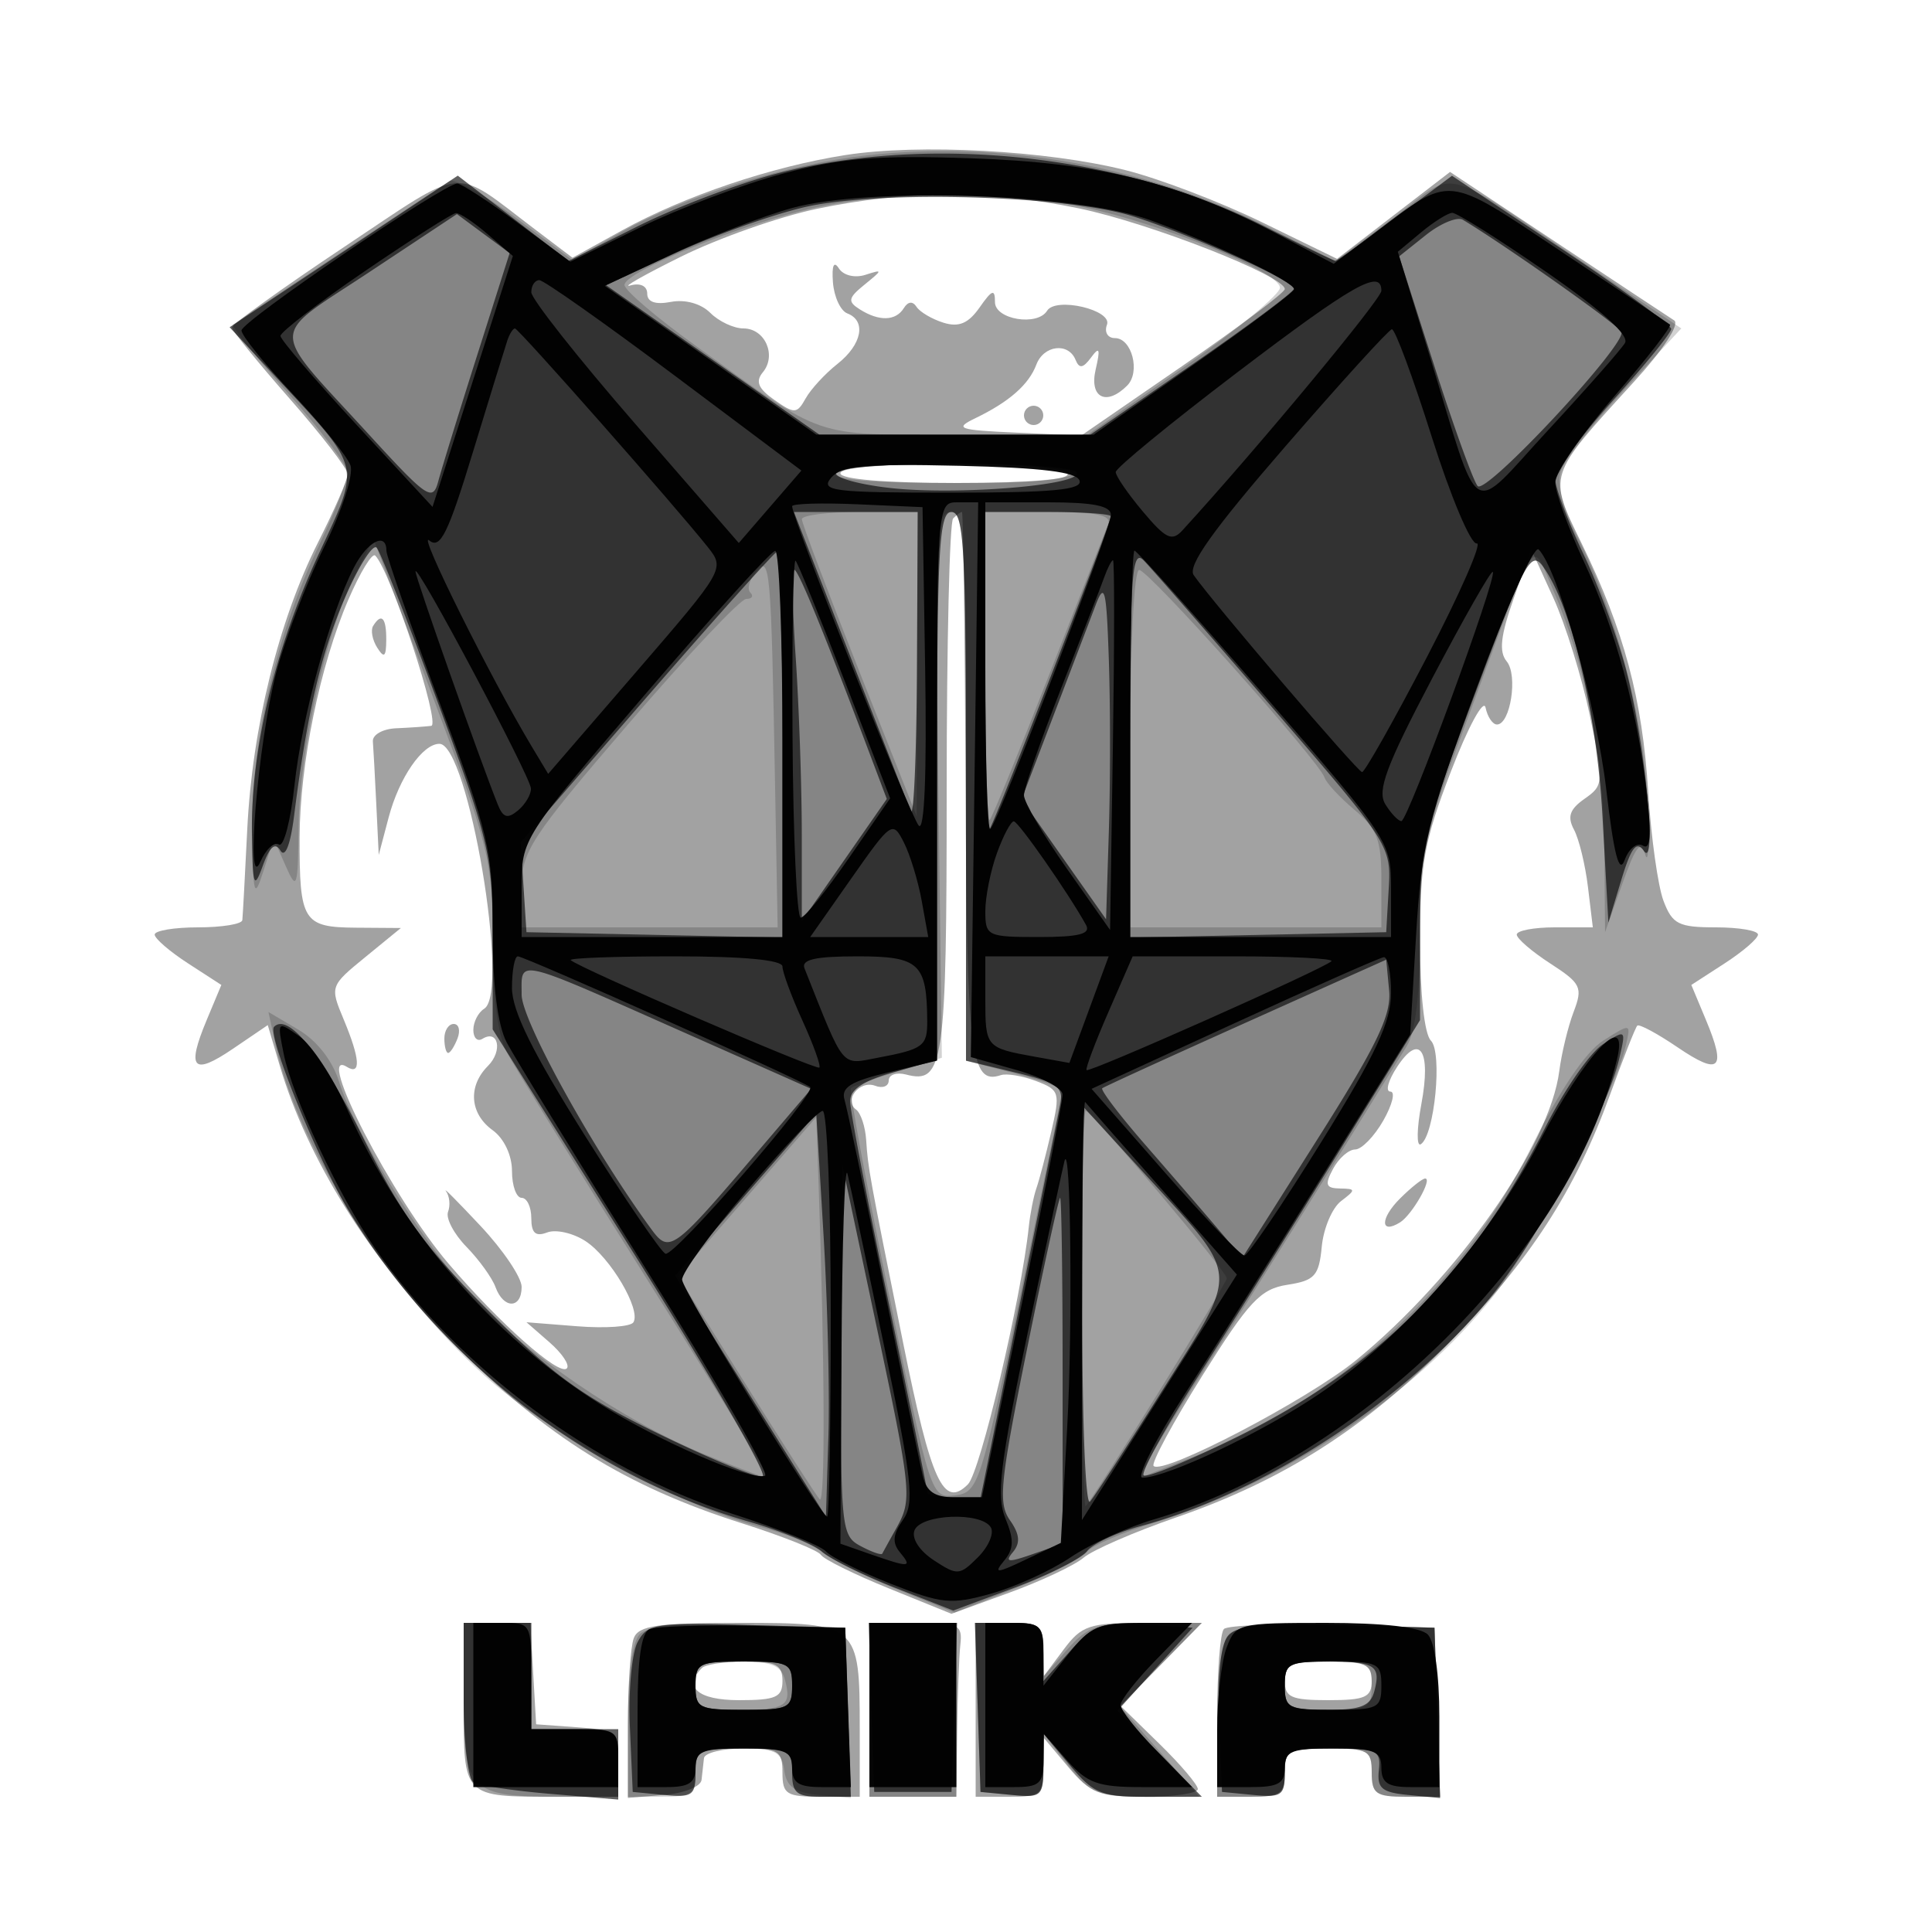
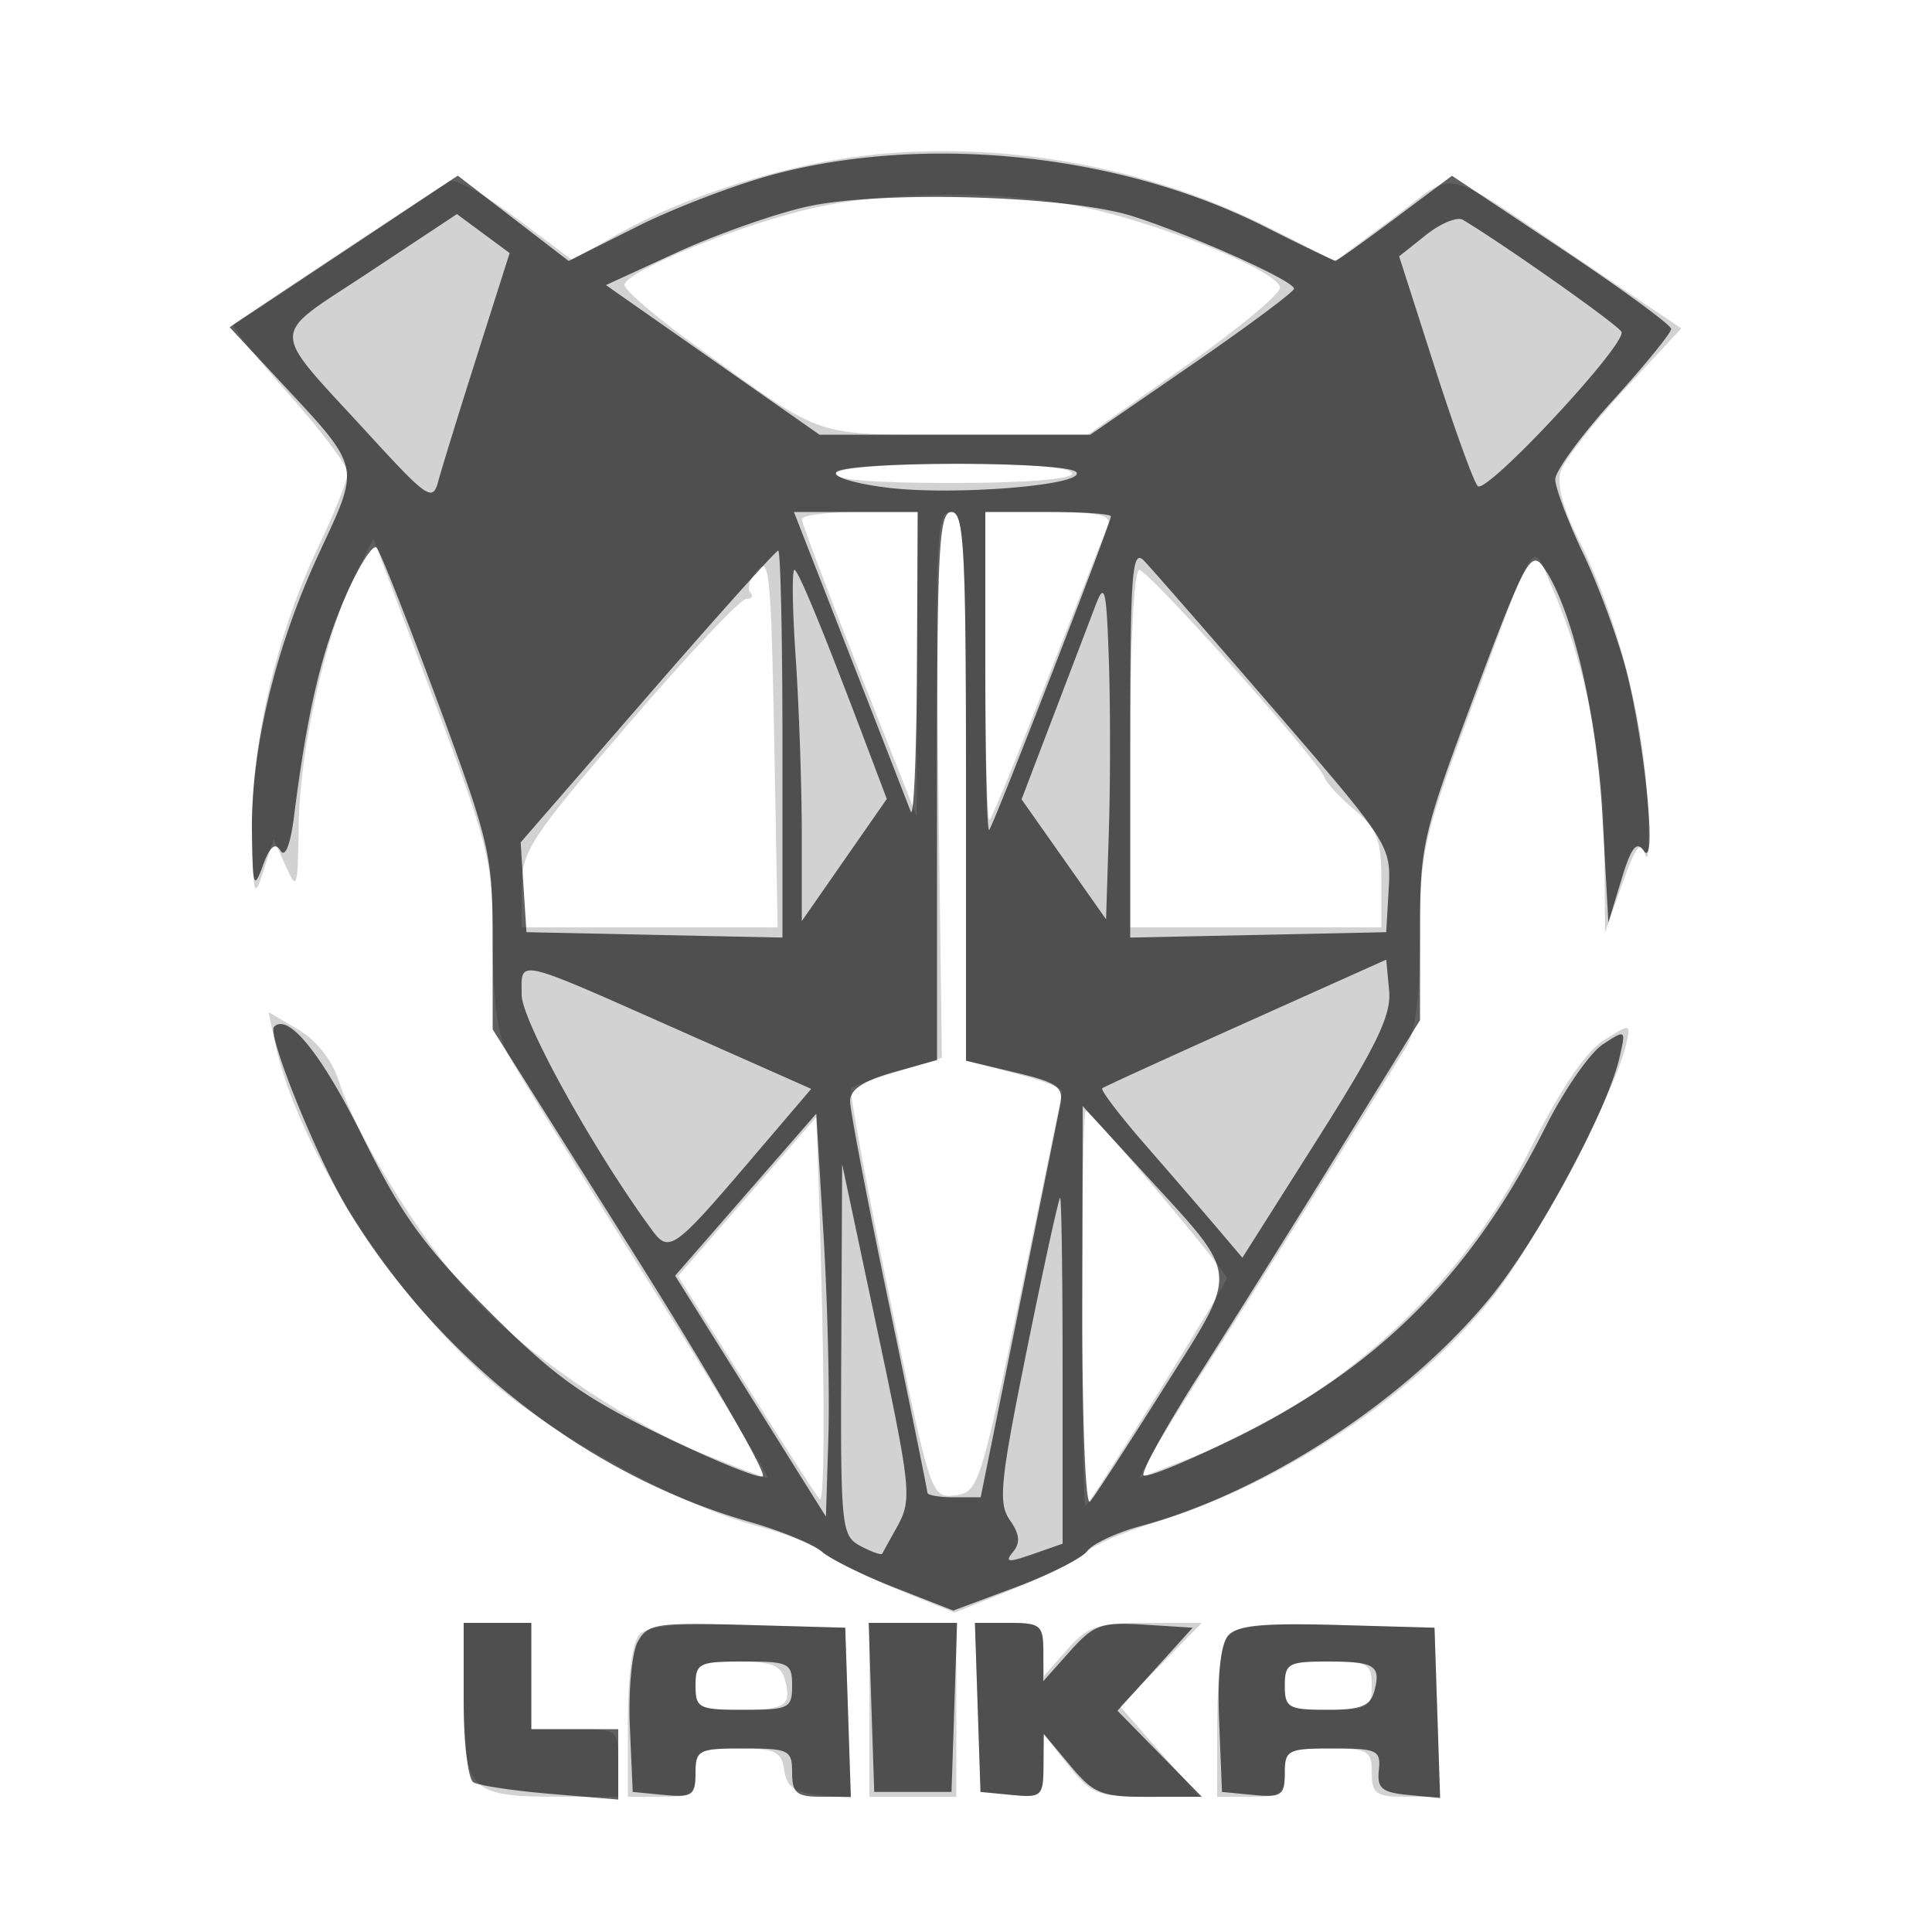
<svg xmlns="http://www.w3.org/2000/svg" width="200" height="200" fill="#000000">
-   <path fill-opacity=".365" fill-rule="evenodd" d="M87.531 16.049c-7.666 1.199-16.668 4.236-23.149 7.81l-5.119 2.822-3.881-2.939c-8.686-6.578-6.889-6.746-19.799 1.852-6.37 4.243-11.575 7.983-11.566 8.31.01.328 2.71 3.659 6 7.404S36 48.552 36 49.086s-1.381 3.706-3.068 7.049c-4.08 8.083-6.819 19.185-7.337 29.74-.233 4.744-.462 8.963-.509 9.375S22.975 96 20.5 96s-4.494.338-4.488.75c.007.412 1.563 1.754 3.457 2.981l3.445 2.231-1.509 3.612c-2.122 5.079-1.451 5.821 2.708 2.995l3.606-2.45 1.239 4.19c2.874 9.718 9.32 20.021 18.015 28.792 9.545 9.628 17.793 14.767 29.839 18.592 4.204 1.335 7.879 2.803 8.166 3.261s3.445 2.02 7.018 3.47l6.496 2.636 6.004-2.19c3.302-1.204 6.759-2.833 7.682-3.62s5.238-2.663 9.587-4.169c11.153-3.862 19.553-9.231 28.235-18.049 8.351-8.481 13.054-15.742 16.696-25.776 1.343-3.7 2.601-6.886 2.795-7.081.195-.194 2.074.817 4.178 2.246 4.372 2.971 5.072 2.289 2.926-2.847l-1.509-3.612 3.445-2.231c1.894-1.227 3.45-2.569 3.457-2.981s-1.958-.75-4.367-.75c-3.858 0-4.502-.327-5.418-2.75-.572-1.513-1.282-6.575-1.578-11.25-.61-9.656-2.505-16.742-6.878-25.711-3.51-7.202-3.604-6.908 5.324-16.676 3.096-3.388 4.85-6.054 4.24-6.445-.572-.368-6.027-3.976-12.121-8.018l-11.081-7.351-5.847 4.5-5.848 4.499-7.784-3.797c-4.282-2.088-10.631-4.512-14.11-5.386-8.127-2.041-21.374-2.757-28.989-1.566M84.5 21.631c-3.85.807-10.15 3.029-14 4.937s-6.213 3.251-5.25 2.982c1.034-.288 1.75.057 1.75.843 0 .874.844 1.168 2.462.859 1.471-.281 3.11.177 4.072 1.139.885.885 2.429 1.609 3.43 1.609 2.229 0 3.46 2.784 2.006 4.537-.792.953-.484 1.69 1.196 2.867 2.082 1.458 2.339 1.445 3.235-.16.536-.959 2.014-2.564 3.286-3.567 2.545-2.005 3.028-4.465 1.029-5.232-.706-.271-1.377-1.72-1.49-3.219-.132-1.739.091-2.261.614-1.442.466.729 1.649 1.018 2.74.668 1.826-.585 1.822-.536-.075 1.006-1.714 1.392-1.784 1.754-.5 2.566 2.002 1.266 3.728 1.216 4.561-.131.427-.69.919-.741 1.309-.135.344.535 1.599 1.276 2.79 1.648 1.596.497 2.582.08 3.75-1.588 1.291-1.843 1.585-1.943 1.585-.541 0 1.8 4.388 2.523 5.397.89.903-1.462 6.784-.08 6.194 1.455-.29.758.08 1.378.824 1.378 1.76 0 2.668 3.517 1.269 4.916-2.16 2.16-3.94 1.252-3.262-1.666.501-2.156.4-2.426-.468-1.25-.834 1.131-1.231 1.192-1.613.25-.746-1.837-3.302-1.522-4.06.5-.772 2.056-2.811 3.85-6.281 5.526-2.257 1.09-1.848 1.237 4.214 1.511l6.714.303 10.536-7.253C128.259 33.848 133 30.288 133 29.926c0-1.359-13.982-6.841-21.306-8.354-9.251-1.911-17.889-1.892-27.194.059M106 43c0 .55.45 1 1 1s1-.45 1-1-.45-1-1-1-1 .45-1 1m-19 6c0 .611 4.686 1 12.059 1 7.785 0 11.84-.354 11.441-1-.354-.572-5.51-1-12.059-1C91.48 48 87 48.392 87 49m11.667 4.667C98.3 54.033 98 66.652 98 81.709c0 28.5-.293 30.55-4.22 29.523-.979-.256-1.78.023-1.78.62s-.629.844-1.399.548c-1.604-.615-3.304 1.499-1.979 2.462.483.351.952 1.763 1.043 3.138.195 2.96.305 3.564 3.824 21 2.911 14.421 4.179 17.189 6.711 14.657 1.28-1.28 5.522-19.229 6.3-26.657.144-1.375.499-3.175.79-4s.978-3.439 1.528-5.809c.953-4.109.88-4.355-1.561-5.283-1.408-.536-3.05-.81-3.65-.61-3.149 1.049-3.527-2.069-3.653-30.186C99.884 65.65 99.716 53 99.58 53s-.547.3-.913.667M36.061 62.08c-2.936 6.826-5.022 16.995-5.044 24.588-.024 8.714.357 9.326 5.84 9.366l4.643.033-3.681 3.009c-3.649 2.981-3.669 3.038-2.25 6.434 1.714 4.104 1.83 5.854.324 4.924-3.368-2.082 4.721 13.562 10.534 20.372 5.29 6.197 11.447 11.653 12.248 10.852.335-.334-.468-1.546-1.783-2.694l-2.392-2.085 5.28.417c2.904.229 5.51.044 5.791-.411.808-1.307-2.379-6.713-4.951-8.398-1.286-.843-3.077-1.249-3.979-.903-1.201.461-1.641.065-1.641-1.477 0-1.159-.45-2.107-1-2.107s-1-1.251-1-2.779c0-1.632-.826-3.374-2-4.221-2.375-1.712-2.585-4.557-.491-6.652 1.554-1.553 1.084-3.832-.578-2.805-.512.316-.931-.1-.931-.925s.507-1.813 1.126-2.196C52.822 102.756 48.465 77 45.488 77c-1.75 0-4.165 3.498-5.251 7.605l-1.03 3.895-.254-5.25c-.139-2.888-.298-5.812-.353-6.5s1.025-1.299 2.4-1.358 3.013-.173 3.64-.25c1.024-.128-4.209-16.044-5.796-17.631-.314-.315-1.567 1.742-2.783 4.569m120.624-.091c-1.351 3.829-1.532 5.49-.707 6.484 1.173 1.413.379 6.527-1.013 6.527-.45 0-.981-.787-1.181-1.75-.199-.963-1.807 2.001-3.573 6.585C147.432 87.05 147 89.41 147 97.385c0 5.492.454 9.669 1.125 10.34 1.22 1.22.377 9.847-1.049 10.728-.445.275-.416-1.602.064-4.17 1.038-5.562-.173-7.408-2.514-3.834-.92 1.403-1.233 2.551-.696 2.551s.21 1.347-.727 2.994c-.936 1.646-2.25 2.996-2.918 3-.668.003-1.696.906-2.285 2.006-.883 1.651-.759 2.006.715 2.032 1.654.029 1.663.125.113 1.303-.92.699-1.82 2.822-2 4.718-.288 3.023-.725 3.509-3.554 3.947-2.791.432-3.978 1.699-8.79 9.377-3.06 4.882-5.338 9.102-5.062 9.379.977.976 16.017-6.89 21.013-10.99 10.46-8.585 19.981-22.148 20.98-29.886.24-1.859.91-4.62 1.488-6.136.966-2.53.769-2.939-2.413-5-1.906-1.234-3.471-2.582-3.478-2.994-.006-.412 1.763-.75 3.932-.75h3.945l-.504-4.176c-.276-2.297-.928-4.97-1.447-5.941-.714-1.334-.446-2.114 1.098-3.196 1.983-1.389 1.999-1.645.547-8.609-.823-3.948-2.528-9.442-3.79-12.208l-2.293-5.03zm-118.06 2.809c-.271.439-.08 1.451.426 2.25.717 1.134.922.959.934-.798.015-2.313-.493-2.856-1.36-1.452M46 107.5c0 .825.177 1.5.393 1.5s.652-.675.969-1.5.139-1.5-.393-1.5c-.533 0-.969.675-.969 1.5m.172 15.812c.369.513.464 1.473.21 2.134-.253.661.605 2.294 1.908 3.628s2.657 3.213 3.008 4.176c.832 2.279 2.702 2.26 2.702-.027 0-.978-1.913-3.817-4.25-6.31s-3.948-4.113-3.578-3.601m98.745.771c-2.057 2.057-2.049 3.735.011 2.461 1.231-.76 3.402-4.544 2.607-4.544-.294 0-1.472.938-2.618 2.083M48 176.393c0 9.716-.109 9.607 9.582 9.607H64v-3.443c0-3.335-.133-3.452-4.25-3.75l-4.25-.307-.302-5.25-.303-5.25H48zm17.607-6.811c-.334.87-.607 4.947-.607 9.06v7.479l3.75-.311c2.077-.172 3.806-.868 3.875-1.56.069-.687.181-1.7.25-2.25s1.925-1 4.125-1c3.6 0 4 .25 4 2.5s.4 2.5 4 2.5h4v-7.066C89 168.129 88.853 168 76.572 168c-8.523 0-10.466.28-10.965 1.582M90 177v9h9l.083-6.75c.046-3.713.196-7.762.333-9 .228-2.057-.164-2.25-4.583-2.25H90zm11 0v9h3.5c3.242 0 3.5-.227 3.5-3.077v-3.076l2.589 3.076c2.303 2.738 3.185 3.077 8 3.077 2.976 0 5.411-.359 5.411-.797s-1.802-2.557-4.005-4.708l-4.004-3.91 4.213-4.292 4.212-4.293h-6.124c-5.518 0-6.329.273-8.177 2.75l-2.052 2.75-.031-2.75c-.029-2.47-.388-2.75-3.532-2.75H101zm25.698-8.365c-.384.384-.698 4.448-.698 9.032V186h3.5c3.067 0 3.5-.31 3.5-2.5 0-2.296.367-2.5 4.5-2.5s4.5.204 4.5 2.5c0 2.196.431 2.5 3.539 2.5h3.539l-.289-8.75-.289-8.75-10.552-.282c-5.803-.155-10.865.033-11.25.417m-54.031 4.032C70.689 174.644 72.249 176 76.5 176c3.833 0 4.5-.296 4.5-2 0-1.652-.667-2-3.833-2-2.109 0-4.134.3-4.5.667M133 174c0 1.704.667 2 4.5 2s4.5-.296 4.5-2-.667-2-4.5-2-4.5.296-4.5 2" />
  <path fill-opacity=".179" fill-rule="evenodd" d="M89.732 16.082c-8.345.932-18.567 4.131-25.376 7.939l-5.144 2.877-5.836-4.366c-3.21-2.401-6.295-4.097-6.856-3.769-1.194.699-21.845 14.382-22.388 14.834-.203.169 2.384 3.405 5.75 7.191S36 48.244 36 48.943s-1.363 4.127-3.029 7.618c-4.354 9.124-6.99 20.383-6.869 29.349.092 6.86.205 7.27 1.168 4.261l1.065-3.33 1.251 2.83c1.156 2.613 1.258 2.288 1.333-4.261.089-7.762 2.888-20.178 5.852-25.955l1.886-3.677 6.172 16.425C50.666 87.739 51 89.101 51 97.364c0 5.624.51 9.722 1.432 11.504.787 1.523 7.302 12.076 14.477 23.451S79.731 153 79.458 153c-.274 0-3.201-1.098-6.504-2.441-8.357-3.395-18.977-10.679-24.453-16.769-5.135-5.712-11.702-16.405-13.405-21.829-.688-2.188-2.295-4.238-4.21-5.369l-3.097-1.83.725 3.369c2.221 10.309 11.612 25.196 21.596 34.23 6.644 6.013 20.324 13.552 28.39 15.645 2.75.714 5.711 1.905 6.58 2.647s4.313 2.459 7.654 3.817l6.074 2.468 6.346-2.542c3.49-1.398 6.796-3.08 7.346-3.738s3.7-2.023 7-3.033c13.25-4.054 26.949-13.195 35.047-23.383 4.353-5.476 12.646-21.167 13.764-26.039.525-2.291.52-2.292-2.321-.493-1.845 1.168-4.491 5.084-7.515 11.127-7.292 14.566-20.046 26.178-35.26 32.103l-5.284 2.058 1.197-2.249c.658-1.237 3.515-5.849 6.347-10.249 4.239-6.584 11.303-17.874 20.158-32.215.897-1.453 1.367-5.38 1.367-11.417 0-8.591.335-10.106 5.042-22.786 7.295-19.651 6.413-18.326 8.703-13.082 3.324 7.608 5.251 17.213 5.333 26.564l.077 8.936 1.781-5c1.406-3.95 1.909-4.58 2.391-3 .336 1.1.421-1.6.189-6-.451-8.588-3.254-19.055-7.178-26.811-1.543-3.051-2.192-5.575-1.771-6.899.364-1.147 3.321-4.945 6.571-8.439l5.91-6.352-9.274-6.254c-16.259-10.964-13.644-10.305-20.547-5.176l-6.005 4.463-6.861-3.467c-12.564-6.348-27.603-9.051-41.629-7.483m-5.32 5.402c-7.383 1.606-19.78 6.634-19.764 8.016.007.55 3.351 3.403 7.432 6.339 13.495 9.71 11.855 9.153 26.975 9.157L112.61 45l9.945-6.988c5.47-3.844 9.945-7.544 9.945-8.222 0-1.642-12.073-6.591-20.365-8.349-8.174-1.732-19.646-1.715-27.723.043M86.5 49c-.399.646 3.823 1 11.941 1 7.706 0 12.559-.386 12.559-1 0-.611-4.647-1-11.941-1-6.882 0-12.203.424-12.559 1m-3.492 4.75c.004.413 2.68 7.5 5.946 15.75l5.938 15 .054-15.75L95 53h-6c-3.3 0-5.996.337-5.992.75m14.129 27.5.363 28.25-4.5 1.391c-2.475.766-4.681 1.546-4.901 1.735-.221.189 1.548 9.822 3.932 21.408 4.297 20.89 4.353 21.061 6.828 20.765 2.407-.288 2.645-1.02 6.77-20.799 2.351-11.275 4.296-20.752 4.323-21.061.026-.308-2.202-1.138-4.952-1.842l-5-1.282V81.408C100 55.939 99.833 53 98.387 53c-1.455 0-1.577 2.776-1.25 28.25M102 69.167c0 8.891.205 15.961.456 15.71s3.001-6.963 6.111-14.917 5.878-15.022 6.151-15.71c.367-.924-1.227-1.25-6.111-1.25H102zm-23.741-9.99c-.683.829-.946 1.803-.584 2.165s.17.658-.427.658-6.072 5.807-12.167 12.905C54.878 86.788 54 88.135 54 91.905V96l13.25.001 13.25.002-.267-14.752c-.409-22.664-.515-23.846-1.974-22.074M117 77.5V96h26v-4.911c0-4.143-.435-5.277-2.78-7.25-1.528-1.286-2.923-2.789-3.099-3.339-.546-1.71-18.214-21.5-19.194-21.5-.536 0-.927 7.803-.927 18.5m-5 58.167c0 11.366.175 20.479.388 20.25.963-1.033 14.612-23.065 14.612-23.586 0-.687-14.03-17.331-14.608-17.331-.216 0-.392 9.3-.392 20.667m-34.654-11.794-7.155 8.232 7.007 11.198c3.854 6.158 7.298 11.514 7.654 11.901.583.632.532-14.016-.112-32.634l-.24-6.929zM48 175.965c0 9.437.592 10.035 9.934 10.035H64v-3.5c0-3.481-.024-3.5-4.5-3.5H55v-11h-7zm18.232-6.797c-.765.765-1.232 4.185-1.232 9.032v7.8h3.5c3.067 0 3.5-.31 3.5-2.5 0-2.29.371-2.5 4.43-2.5 3.834 0 4.474.303 4.75 2.25.246 1.731 1.079 2.323 3.61 2.566l3.29.317-.29-8.817-.29-8.816-10.018-.282c-6.938-.196-10.396.096-11.25.95M90 177v9h9v-18h-9zm11.211-.25.289 8.75 3.25.313c3.074.297 3.251.134 3.261-3l.011-3.313 2.562 3.25c2.335 2.964 3.046 3.25 8.073 3.25h5.513l-4.118-4.678-4.118-4.679 4.241-4.321 4.241-4.322h-5.756c-5.026 0-6.063.349-8.176 2.75l-2.421 2.75-.031-2.75c-.029-2.476-.385-2.75-3.571-2.75h-3.539zm26.021-7.582c-.765.765-1.232 4.185-1.232 9.032v7.8h3.5c3.067 0 3.5-.31 3.5-2.5 0-2.296.367-2.5 4.5-2.5s4.5.204 4.5 2.5c0 2.196.431 2.5 3.539 2.5h3.539l-.289-8.75-.289-8.75-10.018-.282c-6.938-.196-10.396.096-11.25.95M72 174.5c0 2.282.378 2.5 4.333 2.5 5.001 0 5.638-.394 4.942-3.058-.406-1.55-1.393-1.942-4.892-1.942-4.009 0-4.383.214-4.383 2.5m61 0c0 2.296.367 2.5 4.5 2.5s4.5-.204 4.5-2.5-.367-2.5-4.5-2.5-4.5.204-4.5 2.5" />
  <path fill-opacity=".624" fill-rule="evenodd" d="M80.268 18.005c-3.977 1.043-10.42 3.496-14.318 5.452l-7.085 3.556-5.738-4.415-5.737-4.415-11.81 7.847-11.81 7.847 4.945 5.311c8.809 9.462 8.643 8.76 4.289 18.14-4.517 9.731-7.033 20.223-6.925 28.869.07 5.583.198 5.976 1.121 3.44.731-2.009 1.279-2.481 1.834-1.581.489.79 1.032-.607 1.415-3.637 1.349-10.659 2.797-16.854 5.271-22.559 1.421-3.276 2.895-5.597 3.277-5.158.381.439 3.238 7.672 6.348 16.074C50.711 87.27 51 88.525 51 97.306v9.255l14.469 22.97c7.958 12.633 14.025 23.122 13.481 23.309s-5.337-1.776-10.652-4.361c-8.014-3.899-11.047-6.09-17.777-12.84-6.644-6.664-8.992-9.913-12.958-17.929-4.24-8.57-7.716-12.89-9.188-11.418-.777.776 4.508 13.795 7.766 19.129 9.424 15.431 24.807 27.359 41.411 32.11 3.272.936 6.665 2.33 7.541 3.098s4.29 2.454 7.588 3.746l5.995 2.349 6.412-2.391c3.527-1.315 6.88-3.011 7.453-3.767.572-.757 3.047-1.916 5.5-2.576 12.806-3.445 27.324-12.895 36.086-23.49 4.979-6.02 12.218-19.403 13.514-24.983.688-2.961.675-2.971-1.724-1.399-1.329.871-3.992 4.708-5.917 8.528-7.65 15.179-17.153 24.759-31.742 32-5.126 2.544-9.567 4.379-9.868 4.078-.301-.302 2.279-4.975 5.733-10.386s10.015-15.889 14.579-23.285L147 105.607v-9.278c0-8.831.273-10.008 5.669-24.432 5.1-13.631 5.807-14.967 7.033-13.29 2.957 4.044 5.578 15.017 6.185 25.893l.613 11 1.339-4.414c1.027-3.382 1.571-4.084 2.33-3 1.398 1.998.141-11.018-1.796-18.586-.844-3.3-2.849-8.764-4.454-12.143S161 50.5 161 49.627s2.7-4.566 6-8.208c3.3-3.641 6-6.956 6-7.366s-5.105-4.145-11.345-8.3l-11.346-7.557-5.885 4.402c-3.236 2.421-6.017 4.402-6.179 4.402s-3.485-1.607-7.384-3.57c-14.828-7.467-34.678-9.595-50.593-5.425m3.133 3.416c-3.355.766-9.379 2.899-13.388 4.741l-7.288 3.35 11.054 7.744L84.833 45h28.035l10.521-7.25c5.786-3.987 10.541-7.526 10.566-7.863.058-.786-10.391-5.484-16.649-7.487-6.771-2.167-26.235-2.729-33.905-.979m-45.222 6.782c-10.457 6.925-10.452 5.348-.055 16.705 6.13 6.697 6.669 7.063 7.244 4.914.342-1.277 2.144-7.115 4.005-12.974l3.384-10.651-2.728-2.017-2.728-2.018zm109.432-3.874-2.772 2.211 3.683 11.48c2.025 6.314 4.027 11.849 4.449 12.299.873.932 15.428-14.681 14.884-15.965-.285-.671-11.871-8.857-16.413-11.597-.582-.351-2.306.357-3.831 1.572m-61.05 24.573c-.307.496 2.148 1.216 5.456 1.6 6.979.81 20.236-.284 19.42-1.603-.726-1.176-24.15-1.173-24.876.003m1.385 18.848A5262 5262 0 0 1 94.274 84c.313.825.604-5.812.647-14.75L95 53H82.187zM97 81.37v28.37L92.5 111c-3.11.871-4.5 1.793-4.5 2.987 0 .95 1.8 10.351 4 20.89s4 19.378 4 19.642c0 .265 1.241.481 2.758.481h2.759l3.902-19.25 4.335-21.378c.373-1.837-.263-2.295-4.661-3.35L100 109.801V81.4c0-24.578-.202-28.4-1.5-28.4S97 56.819 97 81.37m5-11.703c0 9.166.18 16.479.4 16.25.454-.474 12.6-31.767 12.6-32.464 0-.249-2.925-.453-6.5-.453H102zm-34.991 2.436-13.11 15.102.3 4.648.301 4.647 13.25.279 13.25.279V77.029C81 66.013 80.802 57 80.56 57s-6.34 6.796-13.551 15.103M117 76.815v20.243l13.25-.279 13.25-.279.259-4.5c.255-4.432.077-4.711-11.834-18.5-6.651-7.7-12.731-14.659-13.509-15.464-1.223-1.265-1.416 1.297-1.416 18.779m-34.639-8.911c.351 5.172.639 13.464.639 18.427v9.024l4.4-6.323 4.401-6.323-2.307-6.104C85.3 65.508 82.84 59.507 82.277 59c-.306-.275-.268 3.732.084 8.904m31.056-5.255c-.596 1.568-2.565 6.732-4.374 11.474l-3.291 8.624 4.374 6.208 4.374 6.209.288-9.133c.159-5.022.159-12.98 0-17.682-.249-7.404-.433-8.168-1.371-5.7M129 105.85c-7.975 3.578-14.677 6.64-14.892 6.804-.216.163 1.809 2.823 4.5 5.91s6.042 6.968 7.448 8.624l2.555 3.011 7.747-12.233c6.177-9.754 7.686-12.88 7.444-15.428l-.302-3.195zm-75-2.882c0 2.69 7.488 16.209 13.505 24.382 1.746 2.372 2.301 1.981 10.029-7.077l6.445-7.554-13.237-5.871C53.087 99.018 54 99.23 54 102.968m23.194 20.705-7.307 8.387 7.807 12.473 7.806 12.472.254-8.252c.14-4.539-.085-13.926-.5-20.86l-.754-12.608zm34.845 11.777c-.021 11.523.337 20.523.797 20 .459-.522 3.898-5.811 7.641-11.752 7.896-12.532 8.009-11.277-1.99-22.198l-6.408-7zm-24.95 4.265c-.086 18.5-.011 19.256 1.997 20.331 1.147.614 2.159.967 2.25.785.09-.182.727-1.337 1.414-2.567 1.716-3.07 1.658-3.645-2.182-21.764l-3.391-16zm19.223-.036c-2.781 13.734-3.001 15.927-1.772 17.681 1.022 1.46 1.109 2.358.32 3.309-.881 1.062-.504 1.103 2.028.22l3.112-1.085v-17.902c0-9.846-.115-17.902-.256-17.902s-1.686 7.055-3.432 15.679M48 175.941c0 4.368.449 8.219.998 8.558.55.339 4.15.881 8 1.204l7.002.587V179h-9v-11h-7zm18.008-5.957c-.604 1.13-.966 5.083-.803 8.785l.295 6.731 3.25.313c2.903.28 3.25.04 3.25-2.25 0-2.409.3-2.563 5-2.563 4.667 0 5 .167 5 2.5 0 2.118.464 2.5 3.039 2.5h3.039l-.289-8.75-.289-8.75-10.196-.284c-9.416-.263-10.281-.128-11.296 1.768m24.203 6.766.289 8.75h8l.289-8.75.289-8.75h-9.156zm11 0 .289 8.75 3.25.313c3.071.296 3.251.132 3.277-3l.027-3.313 2.723 3.259c2.466 2.951 3.239 3.258 8.181 3.25l5.458-.009-4.368-4.451-4.369-4.452 3.892-4.298 3.892-4.299-4.979-.315c-4.488-.284-5.25-.011-7.731 2.766L108 174.032v-3.016c0-2.786-.269-3.016-3.539-3.016h-3.539zm25.893-7.376c-.755.911-1.087 4.142-.9 8.784l.296 7.342 3.25.313c2.903.28 3.25.04 3.25-2.25 0-2.408.301-2.563 4.988-2.563 4.577 0 4.969.186 4.75 2.25-.198 1.873.313 2.303 3.052 2.566l3.29.317-.29-8.817-.29-8.816-10.1-.283c-7.835-.22-10.368.039-11.296 1.157M72 174.5c0 2.333.333 2.5 5 2.5s5-.167 5-2.5-.333-2.5-5-2.5-5 .167-5 2.5m61 0c0 2.286.374 2.5 4.383 2.5 3.499 0 4.486-.392 4.892-1.942.696-2.664.059-3.058-4.942-3.058-3.955 0-4.333.218-4.333 2.5" />
-   <path fill-opacity=".96" fill-rule="evenodd" d="M81 17.987c-4.125 1.104-10.754 3.603-14.731 5.555l-7.232 3.549-5.476-4.046C50.55 20.82 47.748 19 47.336 19 45.946 19 25 33.264 25 34.211c0 .516 2.403 3.492 5.341 6.613 2.937 3.122 5.611 6.432 5.941 7.355.338.944-.868 4.666-2.754 8.5-1.844 3.752-4.071 9.596-4.947 12.987-1.899 7.355-3.205 23.14-1.615 19.52.559-1.273 1.419-2.066 1.91-1.762.492.303 1.218-2.473 1.613-6.169.746-6.96 3.683-17.715 6.148-22.505C38.027 56.048 40 55.026 40 57.009c0 .555 2.475 7.627 5.5 15.715C50.642 86.472 51 88.005 51 96.265c0 5.73.506 9.812 1.439 11.617.791 1.53 7.341 12.188 14.554 23.682 7.213 11.495 12.701 21.038 12.195 21.207-1.543.514-10.992-3.587-17.004-7.38-11.336-7.154-20.671-18.039-26.284-30.651-1.431-3.213-3.64-6.57-4.909-7.459-2.3-1.611-2.306-1.605-1.626 1.801.888 4.446 5.721 14.734 9.464 20.148 8.527 12.332 22.765 22.91 36.987 27.479 4.776 1.535 9.134 3.285 9.684 3.891s3.597 2.124 6.77 3.375c5.24 2.065 6.19 2.156 10.339.995 2.512-.704 6.202-2.389 8.2-3.744s5.895-3.13 8.661-3.943c21.444-6.302 43.111-27.812 47.907-47.557 1.34-5.52-3.301-.621-8.002 8.446-5.244 10.112-13.978 20.124-22.769 26.099-5.822 3.957-15.715 8.655-18.334 8.705-.675.013 1.314-3.914 4.419-8.726 3.106-4.812 9.617-15.143 14.47-22.958l8.823-14.207.611-10.293c.549-9.239 1.187-11.849 6.236-25.514 3.094-8.372 5.993-14.854 6.444-14.403 1.98 1.98 5.998 16.24 7.008 24.876.79 6.753 1.331 8.821 1.902 7.277.445-1.203 1.282-1.858 1.893-1.48.772.477.899-1.048.43-5.186-1.002-8.848-3.245-17.154-6.542-24.224-1.631-3.5-2.966-7.186-2.966-8.193s2.756-5.026 6.125-8.93 5.956-7.239 5.75-7.412c-.206-.172-5.268-3.575-11.248-7.562-12.078-8.054-11.321-7.979-19.346-1.916l-4.218 3.187-5.782-3.058c-10.093-5.34-18.513-7.424-31.781-7.87-9.77-.328-13.394-.03-19.5 1.603m1 3.545c-3.025.839-8.625 2.996-12.445 4.793l-6.944 3.268 10.944 7.699L84.5 44.991l14.353.005 14.354.004 10.358-7.25c5.697-3.987 10.376-7.498 10.397-7.801.053-.763-8.344-4.795-14.962-7.185-7.525-2.717-29.063-3.434-37-1.232m-44.25 6.552c-4.812 3.284-8.734 6.296-8.715 6.694s3.569 4.541 7.888 9.208l7.852 8.487 4.158-12.987L53.092 26.5l-2.602-2.25c-1.431-1.238-2.914-2.225-3.296-2.193-.382.031-4.631 2.743-9.444 6.027m109.351-4.02-2.399 1.998 3.28 10.719c5.392 17.618 3.97 16.725 12.301 7.727 3.969-4.287 7.54-8.339 7.935-9.005.468-.789-2.38-3.355-8.165-7.357-4.886-3.38-9.259-6.131-9.718-6.113-.459.019-1.915.933-3.234 2.031M55 30.251c0 .688 4.833 6.81 10.74 13.604l10.74 12.354 3.24-3.748 3.24-3.748-13.151-9.856C62.576 33.436 56.285 29 55.829 29S55 29.563 55 30.251m73 8.362c-6.875 5.227-12.5 9.841-12.5 10.254 0 .412 1.266 2.254 2.813 4.093 2.374 2.822 3.012 3.124 4.094 1.941C130.201 46.376 143 30.962 143 30.1c0-2.328-2.918-.673-15 8.513M52.518 35.25c-.231.688-1.833 5.883-3.561 11.546-2.589 8.488-3.385 10.094-4.529 9.144-1.243-1.031 6.369 14.263 10.633 21.366l1.685 2.805 9.158-10.608c9.082-10.52 9.144-10.627 7.377-12.856C69.977 52.478 53.68 34 53.307 34c-.203 0-.559.563-.789 1.25m80.556 10.945c-7.524 8.679-10.168 12.392-9.5 13.346 2.022 2.886 16.958 20.358 17.426 20.386.275.016 3.305-5.359 6.733-11.943 3.428-6.585 5.74-11.863 5.139-11.728-.602.134-2.693-4.818-4.648-11.006-1.955-6.187-3.817-11.212-4.139-11.165s-5.276 5.496-11.011 12.11M86.025 49.47c-1.129 1.361.248 1.53 12.436 1.53 10.519 0 13.609-.291 13.291-1.25-.295-.886-3.915-1.331-12.437-1.53-9.811-.228-12.254.002-13.29 1.25M82 52.407c0 1.237 12.279 32.199 13.113 33.068.584.608.834-5.423.662-16L95.5 52.5l-6.75-.296c-3.713-.162-6.75-.071-6.75.203M97 80.9v28.901l-5.033 1.207c-3.913.939-4.924 1.573-4.54 2.85.271.903 2.084 9.517 4.029 19.142 1.946 9.625 3.772 18.512 4.06 19.75.388 1.674 1.24 2.25 3.325 2.25h2.803l4.181-20.25c2.299-11.138 4.179-20.786 4.178-21.442s-2.141-1.796-4.753-2.535l-4.75-1.343.381-28.715.38-28.715h-2.13C97.006 52 97 52.076 97 80.9m5-11.733c0 9.441.233 16.933.519 16.648C103.388 84.945 115 54.7 115 53.304c0-.938-1.822-1.304-6.5-1.304H102zm-35.25 2.755C54.026 86.765 54 86.806 54 91.898V97h27V77c0-11-.338-19.989-.75-19.976s-6.487 6.718-13.5 14.898M117 77v20h27v-4.956c0-4.92-.094-5.064-13.06-20C123.757 63.77 117.682 57 117.44 57s-.44 9-.44 20m-34.957-.704C82.108 86.583 82.489 95 82.89 95s2.647-2.781 4.993-6.18l4.264-6.18-4.679-12.07c-2.573-6.638-4.873-12.274-5.111-12.524s-.379 7.963-.314 18.25m32.27-16.546c-.343.962-2.354 6.147-4.469 11.52C107.73 76.644 106 81.618 106 82.325s2.006 4.133 4.457 7.614l4.458 6.33.292-19.136c.161-10.524.166-19.135.012-19.134-.155.001-.563.789-.906 1.751m-71.297-.583c-.014.585 6.608 19.348 8.509 24.109.552 1.382 1.015 1.521 2.092.627.761-.631 1.367-1.655 1.347-2.275-.039-1.223-11.921-23.559-11.948-22.461m105.259 11.027c-4.78 9.089-5.735 11.649-4.87 13.056.592.962 1.342 1.75 1.668 1.75.667 0 9.95-25.31 9.462-25.798-.173-.173-2.99 4.774-6.26 10.992m-60.15 20.743L83.872 97h12.219l-.677-3.75c-.373-2.062-1.208-4.791-1.857-6.063-1.147-2.25-1.294-2.149-5.432 3.75m15.076-2.616c-.661 1.827-1.201 4.527-1.201 6 0 2.584.197 2.679 5.559 2.679 4.15 0 5.383-.317 4.866-1.25-1.825-3.295-6.987-10.701-7.474-10.724-.302-.014-1.09 1.468-1.75 3.295M53 102.277c0 2.354 2.123 6.652 7.533 15.25 4.144 6.585 7.906 12.102 8.361 12.26.917.318 15.614-16.613 14.975-17.251C83.288 111.955 54.322 99 53.604 99c-.332 0-.604 1.475-.604 3.277m6.083-2.882c.854.809 25.428 11.427 25.736 11.12.176-.176-.612-2.364-1.75-4.863-1.138-2.498-2.069-5.017-2.069-5.597C81 99.378 76.998 99 69.833 99c-6.141 0-10.979.178-10.75.395m24.2.855c4.207 10.574 3.713 9.973 7.602 9.244 4.693-.881 5.118-1.197 5.101-3.803-.037-5.965-.819-6.691-7.21-6.691-4.39 0-5.857.334-5.493 1.25M102 103.441c0 4.961.067 5.038 5.102 5.945l3.602.649 2.033-5.517L114.769 99H102zm12.749 1.309c-1.379 3.162-2.399 5.874-2.268 6.026.27.313 24.569-10.493 25.348-11.272.278-.277-4.238-.504-10.035-.504h-10.54zm13.001 1.196-14.751 6.771 7.576 8.641c4.166 4.753 7.879 8.627 8.25 8.609s3.937-5.284 7.925-11.702c5.68-9.141 7.25-12.491 7.25-15.467 0-2.089-.338-3.758-.75-3.71s-7.388 3.135-15.5 6.858M112 135.511v21.845l8.021-12.705 8.022-12.706-7.687-8.722c-4.228-4.798-7.838-8.91-8.022-9.14-.184-.229-.334 9.414-.334 21.428m-34.585-12.377c-3.803 4.473-6.864 8.679-6.802 9.347C70.732 133.745 84.972 157 85.627 157c.205 0 .373-9.45.373-21s-.376-21-.835-21-3.946 3.66-7.75 8.134m9.701 16.518L87 159.804l3.149 1.098c4.025 1.403 4.331 1.381 3.002-.22-.803-.968-.722-1.85.308-3.32 1.229-1.755.993-3.966-1.918-17.932-1.826-8.761-3.543-16.83-3.815-17.93s-.546 7.068-.61 18.152m23.085-19.493c-.11.363-1.793 8.216-3.739 17.451-2.954 14.018-3.347 17.255-2.378 19.592.908 2.192.877 3.14-.143 4.369-1.116 1.345-.791 1.325 2.286-.142l3.588-1.711.669-12.109c.564-10.221.365-29.572-.283-27.45m-15.534 38.266c-.32.834.513 2.118 2.014 3.101 2.43 1.593 2.661 1.576 4.561-.323 1.1-1.101 1.695-2.497 1.32-3.102-1.003-1.623-7.246-1.367-7.895.324M49 176.5v8.5h15v-3c0-2.889-.167-3-4.5-3H55v-5.5c0-5.444-.03-5.5-3-5.5h-3zm18.25-7.855c-.851.355-1.25 3.05-1.25 8.438V185h3c2.333 0 3-.444 3-2 0-1.733.667-2 5-2s5 .267 5 2c0 1.561.667 2 3.04 2h3.041l-.291-8.25-.29-8.25-9.5-.189c-5.225-.103-10.062.047-10.75.334M90 176.5v8.5h9v-17h-9zm12 0v8.5h3c2.598 0 3.004-.368 3.032-2.75l.031-2.75 2.421 2.75c2.062 2.344 3.196 2.75 7.671 2.75h5.251l-3.703-3.792c-2.037-2.086-3.703-4.204-3.703-4.708s1.666-2.622 3.703-4.708l3.703-3.792h-5.131c-4.596 0-5.397.338-7.691 3.25l-2.562 3.25-.011-3.25c-.01-2.942-.295-3.25-3.011-3.25h-3zm24.975-5.935c-.536 1.411-.975 5.236-.975 8.5V185h3.5c2.833 0 3.5-.381 3.5-2 0-1.733.667-2 5-2s5 .267 5 2c0 1.556.667 2 3 2h3v-7.3c0-4.344-.486-7.786-1.2-8.5-.762-.762-4.606-1.2-10.525-1.2-9.089 0-9.349.065-10.3 2.565M72 174.5c0 2.333.333 2.5 5 2.5s5-.167 5-2.5-.333-2.5-5-2.5-5 .167-5 2.5m61 0c0 2.333.333 2.5 5 2.5s5-.167 5-2.5-.333-2.5-5-2.5-5 .167-5 2.5" />
</svg>